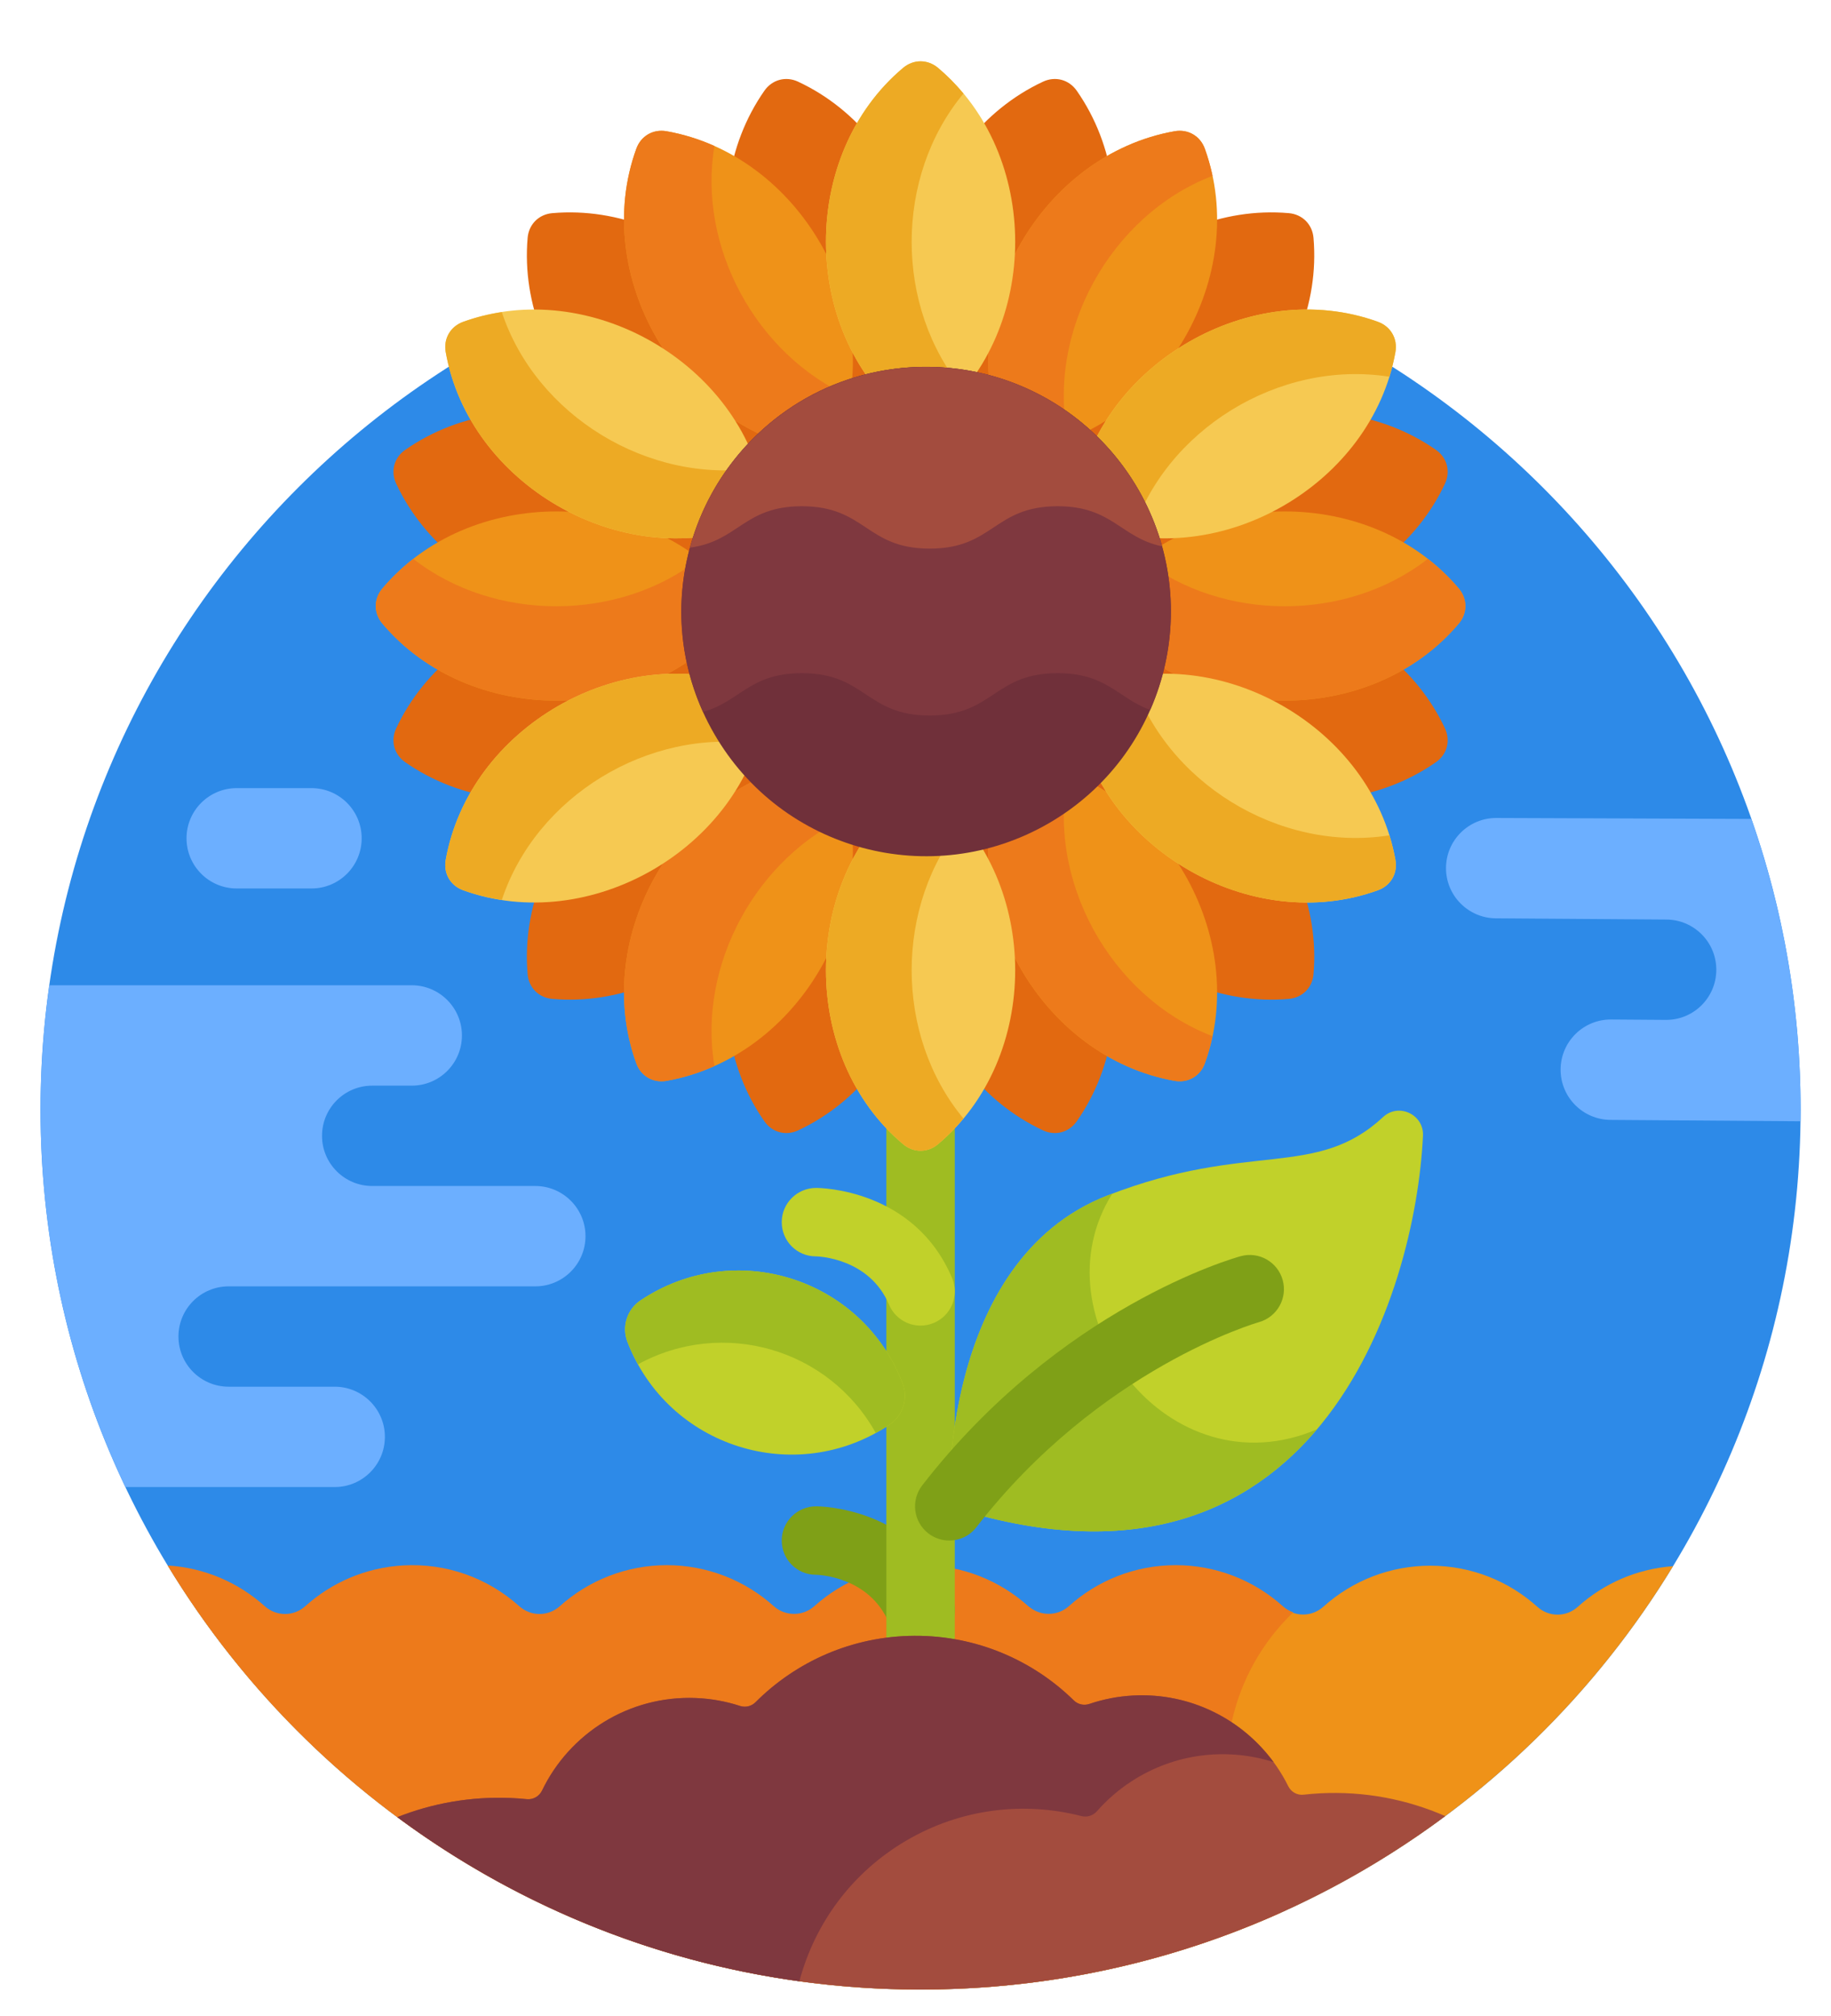
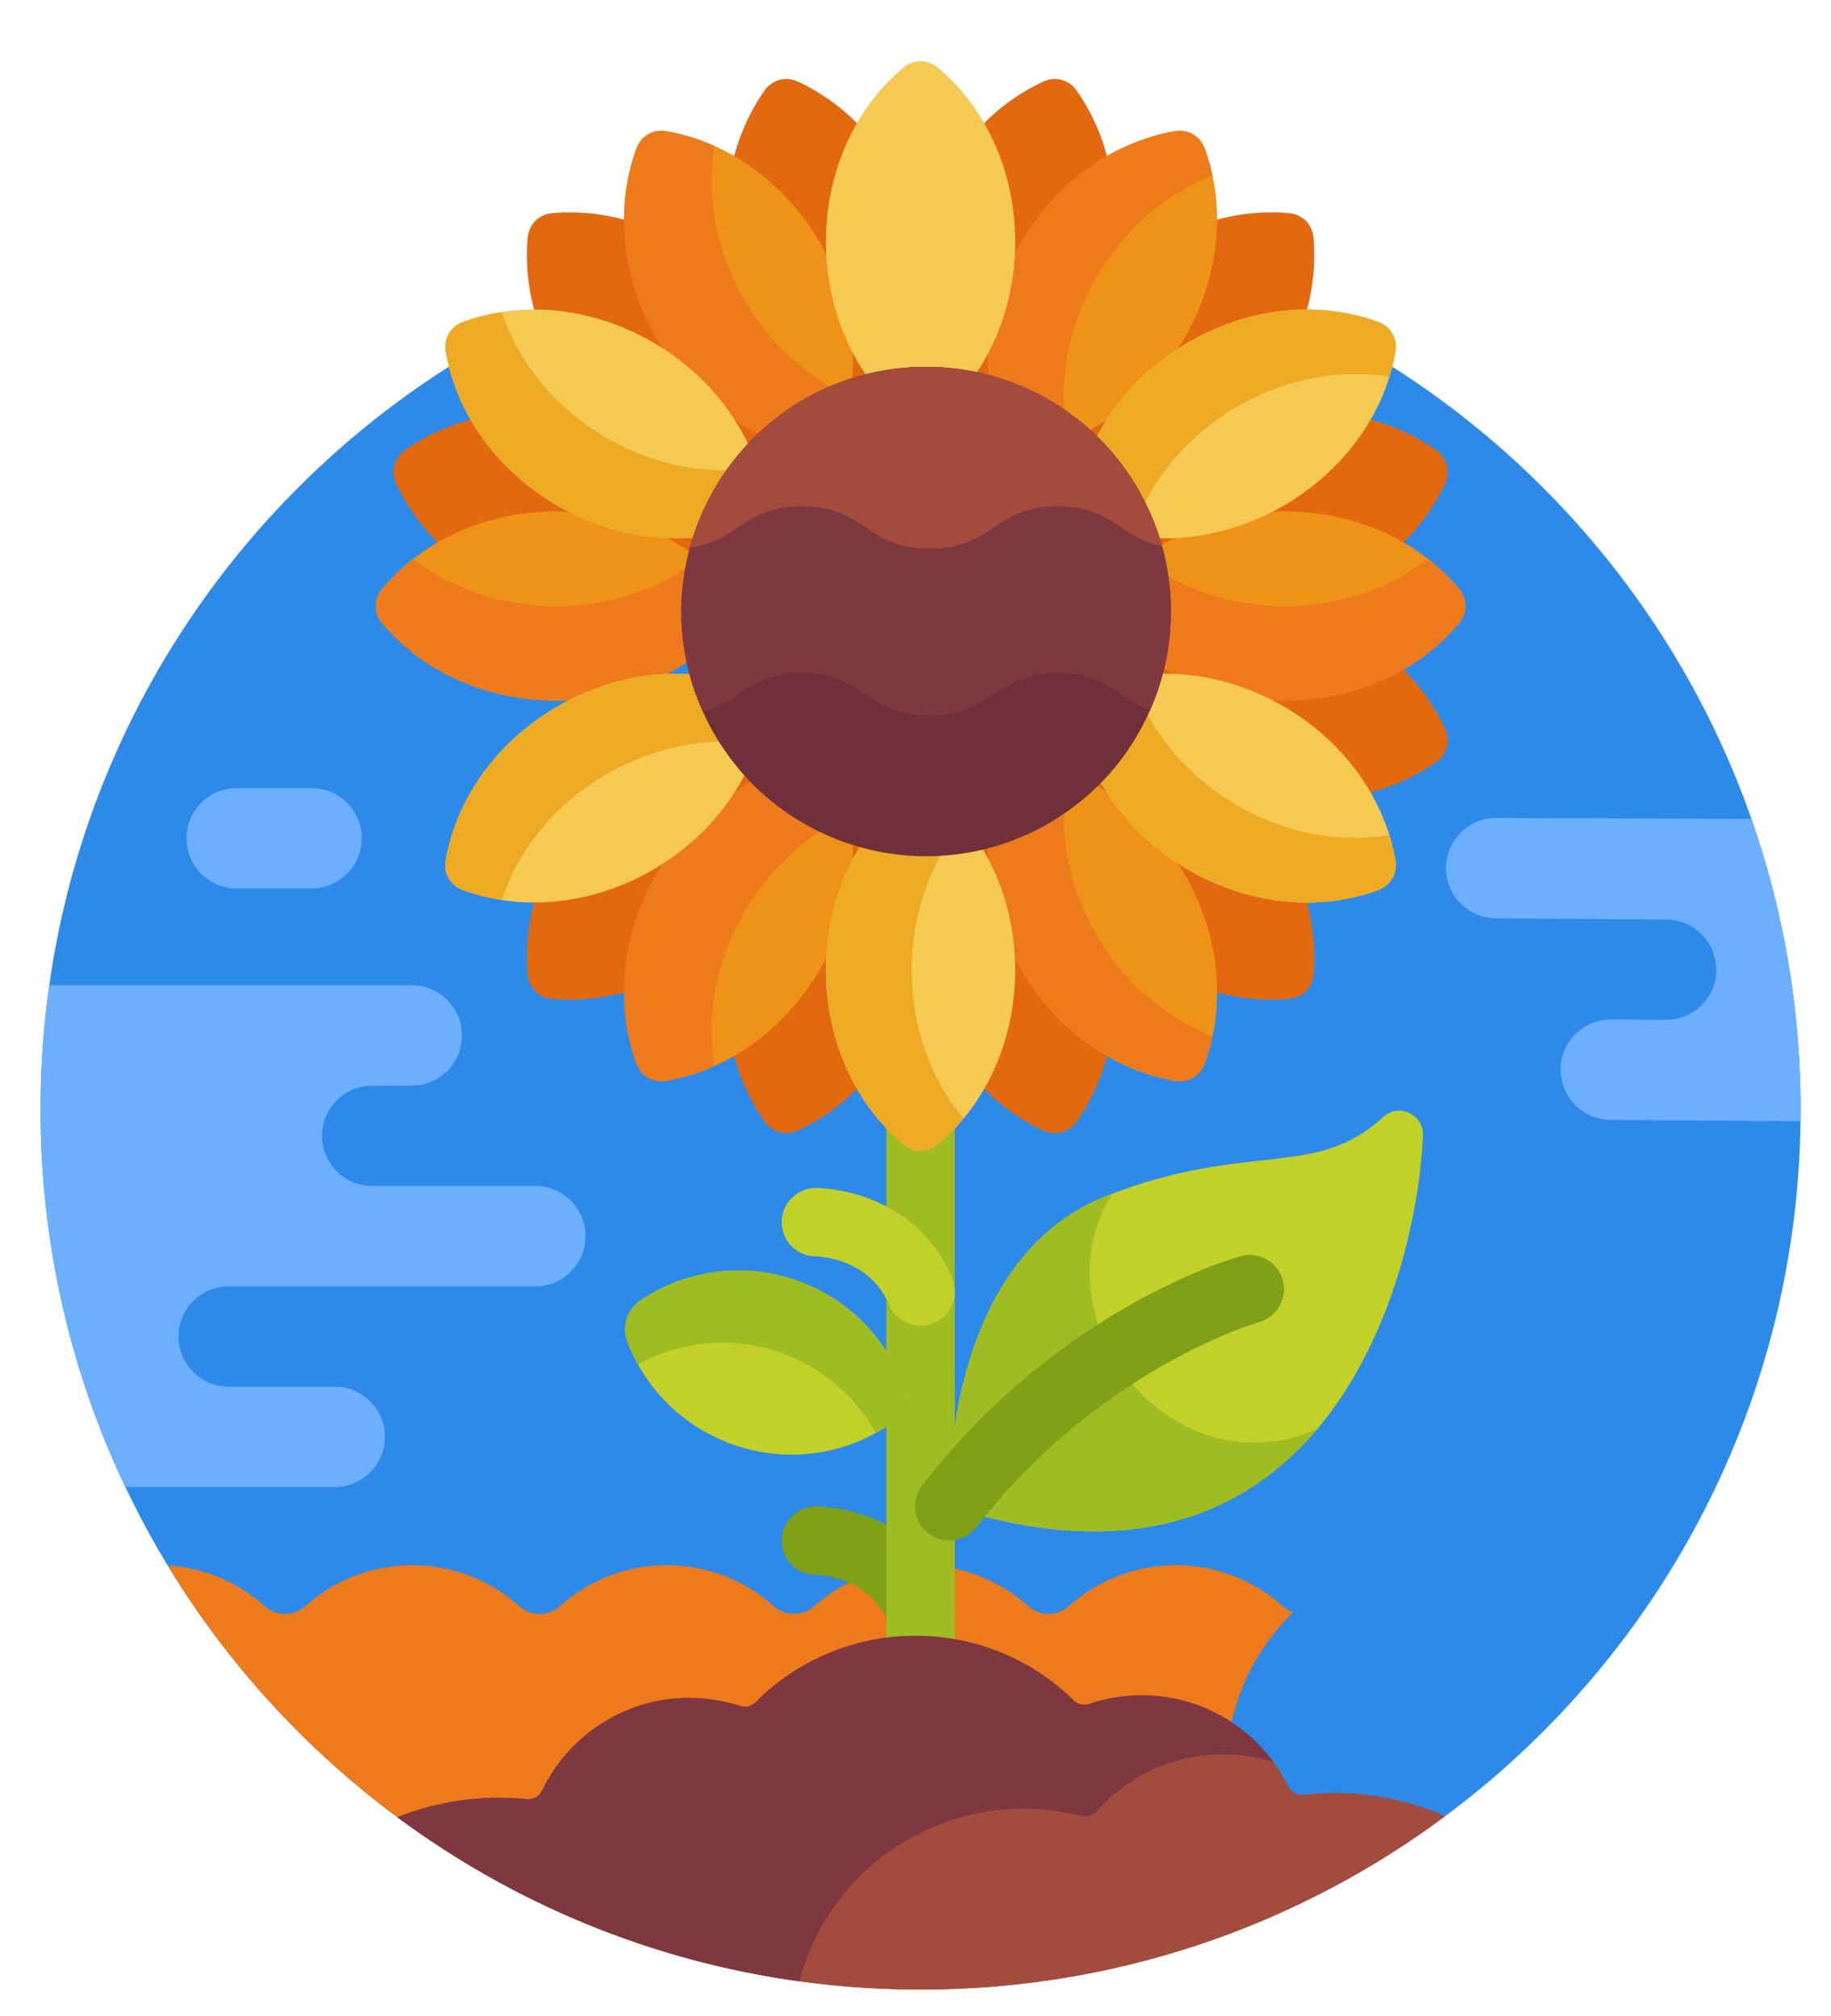
<svg xmlns="http://www.w3.org/2000/svg" data-bx-workspace="master" width="100%" height="100%" viewBox="0 0 121.637 133.969">
  <defs />
  <g transform="matrix(0.188, 0, 0, 0.188, -3.061, 4.324)" data-uid="o_f77h72nk1_128">
    <path d="m467.773 278.363c0 129.035-104.602 233.637-233.637 233.637-129.035 0-233.637-104.602-233.637-233.637 0-129.035 104.602-233.637 233.637-233.637 129.035 0 233.637 104.602 233.637 233.637zm0 0" fill="#2d8ae8" transform="matrix(1.331, 0, 0, 1.331, 29.941, -1.331)" data-uid="o_f77h72nk1_71" />
-     <path d="m433.906 399.582c-9.566.691-18.395 4.57-25.293 10.793-3.066 2.766-7.656 2.766-10.723 0-7.523-6.789-17.488-10.922-28.418-10.922h-.004c-10.52 0-20.586 3.867-28.379 10.879-3.098 2.785-7.715 2.785-10.812 0-7.734-6.961-17.828-10.879-28.375-10.879h-.004c-10.91 0-20.855 4.117-28.375 10.879-2.957 2.656-7.453 2.715-10.508.23-.098-.082-.211-.145-.305-.23-7.523-6.762-17.469-10.879-28.379-10.879-10.762 0-20.773 4.055-28.379 10.879-3.051 2.746-7.762 2.746-10.812 0-7.68-6.91-17.75-10.879-28.379-10.879-10.754 0-20.816 4.078-28.379 10.879-3.098 2.785-7.719 2.785-10.812 0-8.477-7.594-19.43-11.445-30.754-10.809-9.977.551-19.031 4.539-26.004 10.809-3.094 2.785-7.715 2.785-10.812 0-6.887-6.195-15.816-10.16-25.652-10.785 40.98 67.418 115.125 112.453 199.789 112.453 84.648 0 158.785-45.02 199.77-112.418zm0 0" fill="#ef9218" transform="matrix(1.331, 0, 0, 1.331, 29.941, -1.331)" data-uid="o_f77h72nk1_72" />
    <path d="m330.277 410.188c-7.734-6.957-17.828-10.879-28.375-10.879h-.004c-10.91 0-20.855 4.117-28.375 10.879-2.957 2.66-7.453 2.719-10.508.23-.098-.082-.211-.141-.305-.23-7.523-6.762-17.469-10.879-28.379-10.879-10.762 0-20.773 4.059-28.379 10.879-3.051 2.746-7.762 2.746-10.812 0-7.68-6.91-17.75-10.879-28.379-10.879-10.754 0-20.816 4.082-28.379 10.879-3.098 2.785-7.719 2.785-10.812 0-8.477-7.594-19.43-11.445-30.754-10.809-9.977.551-19.031 4.539-26.004 10.809-3.094 2.785-7.715 2.785-10.812 0-6.91-6.211-15.871-10.184-25.742-10.789 40.961 67.5 115.152 112.602 199.879 112.602 34.113 0 66.52-7.316 95.734-20.457-20.172-22.758-19.363-57.961 3.195-79.715-1-.344-1.953-.887-2.789-1.641zm0 0" fill="#ed7a1b" transform="matrix(1.331, 0, 0, 1.331, 29.941, -1.331)" data-uid="o_f77h72nk1_73" />
    <path d="m234.141 420.242c-3.547 0-6.914-2.086-8.375-5.559-5.246-12.426-18.867-12.816-19.441-12.824-5.02 0-9.047-4.07-9.047-9.086 0-5.02 4.105-9.086 9.125-9.086 1.062 0 26.121.27 36.105 23.934 1.949 4.625-.219 9.953-4.84 11.902-1.152.488-2.352.719-3.527.719zm0 0" fill="#7fa017" transform="matrix(1.331, 0, 0, 1.331, 29.941, -1.331)" data-uid="o_f77h72nk1_74" />
    <path d="m225.051 250.18v193.398c0 5.02 4.066 9.086 9.086 9.086s9.086-4.066 9.086-9.086c0-9.215 0-187.676 0-193.398zm0 0" fill="#9fbc22" transform="matrix(1.331, 0, 0, 1.331, 29.941, -1.331)" data-uid="o_f77h72nk1_75" />
    <path d="m234.141 335.703c-3.547 0-6.914-2.086-8.375-5.559-5.246-12.426-18.867-12.816-19.441-12.828-5.02 0-9.047-4.066-9.047-9.086s4.105-9.086 9.125-9.086c1.062 0 26.121.273 36.105 23.938 1.949 4.625-.219 9.953-4.84 11.902-1.152.488-2.352.719-3.527.719zm0 0" fill="#c1d12a" transform="matrix(1.331, 0, 0, 1.331, 29.941, -1.331)" data-uid="o_f77h72nk1_76" />
-     <path d="m94.906 177.152c-1.52 3.258-.551 6.879 2.398 8.938 29.266 20.469 74.164 8.383 89.246-23.91 1.523-3.262.551-6.883-2.395-8.941-29.27-20.469-74.164-8.383-89.25 23.914zm0 0" fill="#e26910" transform="matrix(1.331, 0, 0, 1.331, 29.941, -1.331)" data-uid="o_f77h72nk1_78" />
    <path d="m281.723 127.094c-1.523 3.258-.551 6.883 2.395 8.941 29.27 20.469 74.164 8.383 89.25-23.914 1.523-3.258.551-6.879-2.395-8.941-29.27-20.469-74.168-8.383-89.25 23.914zm0 0" fill="#e26910" transform="matrix(1.331, 0, 0, 1.331, 29.941, -1.331)" data-uid="o_f77h72nk1_79" />
    <path d="m192.68 281.469c2.062 2.949 5.684 3.918 8.941 2.398 32.359-15.117 44.34-60.039 23.914-89.25-2.059-2.945-5.684-3.918-8.941-2.395-32.359 15.113-44.34 60.035-23.914 89.246zm0 0" fill="#e26910" transform="matrix(1.331, 0, 0, 1.331, 29.941, -1.331)" data-uid="o_f77h72nk1_80" />
    <path d="m242.738 94.652c2.062 2.949 5.684 3.918 8.941 2.398 32.359-15.113 44.34-60.039 23.914-89.25-2.062-2.945-5.684-3.918-8.941-2.395-32.359 15.113-44.344 60.035-23.914 89.246zm0 0" fill="#e26910" transform="matrix(1.331, 0, 0, 1.331, 29.941, -1.331)" data-uid="o_f77h72nk1_81" />
    <path d="m331.91 248.953c3.582-.309 6.234-2.961 6.543-6.543 3.094-35.582-29.82-68.418-65.332-65.336-3.582.312-6.234 2.965-6.547 6.547-3.09 35.578 29.824 68.418 65.336 65.332zm0 0" fill="#e26910" transform="matrix(1.331, 0, 0, 1.331, 29.941, -1.331)" data-uid="o_f77h72nk1_82" />
    <path d="m195.152 112.195c3.582-.312 6.234-2.961 6.543-6.543 3.094-35.582-29.82-68.422-65.332-65.336-3.582.312-6.234 2.965-6.547 6.547-3.09 35.578 29.824 68.418 65.336 65.332zm0 0" fill="#e26910" transform="matrix(1.331, 0, 0, 1.331, 29.941, -1.331)" data-uid="o_f77h72nk1_83" />
    <path d="m97.305 103.18c-2.949 2.062-3.918 5.684-2.398 8.941 15.113 32.359 60.039 44.34 89.25 23.914 2.945-2.062 3.914-5.684 2.395-8.941-15.113-32.359-60.035-44.344-89.246-23.914zm0 0" fill="#e26910" transform="matrix(1.331, 0, 0, 1.331, 29.941, -1.331)" data-uid="o_f77h72nk1_84" />
    <path d="m284.117 153.238c-2.945 2.059-3.914 5.68-2.395 8.941 15.113 32.359 60.039 44.34 89.25 23.91 2.945-2.059 3.914-5.68 2.395-8.938-15.113-32.359-60.039-44.344-89.25-23.914zm0 0" fill="#e26910" transform="matrix(1.331, 0, 0, 1.331, 29.941, -1.331)" data-uid="o_f77h72nk1_85" />
    <path d="m129.816 242.41c.312 3.582 2.965 6.234 6.547 6.543 35.582 3.09 68.418-29.824 65.332-65.332-.309-3.582-2.961-6.234-6.543-6.547-35.582-3.09-68.422 29.824-65.336 65.336zm0 0" fill="#e26910" transform="matrix(1.331, 0, 0, 1.331, 29.941, -1.331)" data-uid="o_f77h72nk1_86" />
    <path d="m266.574 105.652c.312 3.582 2.965 6.23 6.547 6.543 35.582 3.09 68.418-29.824 65.332-65.332-.309-3.582-2.961-6.234-6.543-6.547-35.578-3.09-68.418 29.824-65.336 65.336zm0 0" fill="#e26910" transform="matrix(1.331, 0, 0, 1.331, 29.941, -1.331)" data-uid="o_f77h72nk1_87" />
    <path d="m266.652 283.863c3.258 1.523 6.879.551 8.941-2.395 20.469-29.27 8.383-74.164-23.914-89.246-3.258-1.523-6.879-.555-8.941 2.395-20.469 29.266-8.383 74.164 23.914 89.246zm0 0" fill="#e26910" transform="matrix(1.331, 0, 0, 1.331, 29.941, -1.331)" data-uid="o_f77h72nk1_88" />
    <path d="m216.594 97.051c3.258 1.52 6.883.551 8.941-2.398 20.469-29.27 8.383-74.164-23.914-89.246-3.258-1.523-6.879-.551-8.941 2.395-20.465 29.27-8.383 74.164 23.914 89.25zm0 0" fill="#e26910" transform="matrix(1.331, 0, 0, 1.331, 29.941, -1.331)" data-uid="o_f77h72nk1_89" />
    <path d="m91.234 140.008c-2.312 2.75-2.312 6.504 0 9.258 22.977 27.344 69.469 27.289 92.398 0 2.312-2.754 2.312-6.504 0-9.258-22.973-27.344-69.469-27.293-92.398 0zm0 0" fill="#ef9218" transform="matrix(1.331, 0, 0, 1.331, 29.941, -1.331)" data-uid="o_f77h72nk1_90" />
    <path d="m175.406 132.121c-21.535 16.762-54.383 16.789-75.941 0-2.977 2.316-5.746 4.934-8.227 7.887-2.312 2.75-2.312 6.504 0 9.258 22.973 27.344 69.465 27.289 92.395 0 2.312-2.754 2.312-6.504 0-9.258-2.484-2.957-5.254-5.57-8.227-7.887zm0 0" fill="#ed7a1b" transform="matrix(1.331, 0, 0, 1.331, 29.941, -1.331)" data-uid="o_f77h72nk1_91" />
    <path d="m284.641 140.008c-2.312 2.75-2.312 6.504 0 9.258 22.977 27.344 69.469 27.289 92.398 0 2.312-2.754 2.312-6.504 0-9.258-22.973-27.344-69.469-27.293-92.398 0zm0 0" fill="#ef9218" transform="matrix(1.331, 0, 0, 1.331, 29.941, -1.331)" data-uid="o_f77h72nk1_92" />
    <path d="m368.809 132.121c-21.531 16.762-54.383 16.789-75.941 0-2.973 2.316-5.746 4.934-8.227 7.887-2.312 2.75-2.312 6.504 0 9.258 22.973 27.344 69.469 27.289 92.398 0 2.312-2.754 2.312-6.504 0-9.258-2.484-2.957-5.254-5.57-8.23-7.887zm0 0" fill="#ed7a1b" transform="matrix(1.331, 0, 0, 1.331, 29.941, -1.331)" data-uid="o_f77h72nk1_93" />
    <path d="m204.875 186.059c3.543-.625 6.789 1.25 8.016 4.629 12.195 33.57-11.098 73.805-46.195 80.02-3.543.625-6.789-1.25-8.016-4.629-12.195-33.57 11.098-73.809 46.195-80.02zm0 0" fill="#ef9218" transform="matrix(1.331, 0, 0, 1.331, 29.941, -1.331)" data-uid="o_f77h72nk1_94" />
    <path d="m179.41 266.785c-4.016 1.797-8.27 3.133-12.715 3.922-3.543.625-6.789-1.25-8.016-4.629-12.195-33.57 11.098-73.809 46.195-80.02 3.543-.625 6.789 1.25 8.02 4.629 1.133 3.125 1.961 6.309 2.5 9.516-24.758 11.062-40.5 39.699-35.984 66.582zm0 0" fill="#ed7a1b" transform="matrix(1.331, 0, 0, 1.331, 29.941, -1.331)" data-uid="o_f77h72nk1_95" />
    <path d="m255.383 98.582c1.227 3.379 4.473 5.254 8.016 4.629 35.168-6.223 58.367-46.516 46.195-80.02-1.227-3.379-4.473-5.254-8.016-4.625-35.168 6.223-58.371 46.512-46.195 80.016zm0 0" fill="#ef9218" transform="matrix(1.331, 0, 0, 1.331, 29.941, -1.331)" data-uid="o_f77h72nk1_96" />
    <path d="m311.641 30.414c-.516-2.43-1.184-4.844-2.043-7.219-1.23-3.383-4.477-5.258-8.02-4.629-35.168 6.223-58.367 46.516-46.195 80.016 1.227 3.383 4.477 5.258 8.016 4.629 3.445-.609 6.77-1.555 9.965-2.781-6.043-28.473 11.188-59.621 38.277-70.016zm0 0" fill="#ed7a1b" transform="matrix(1.331, 0, 0, 1.331, 29.941, -1.331)" data-uid="o_f77h72nk1_97" />
    <path d="m255.383 190.688c1.227-3.379 4.473-5.254 8.016-4.629 35.168 6.223 58.367 46.516 46.195 80.02-1.227 3.379-4.473 5.254-8.016 4.629-35.168-6.223-58.371-46.516-46.195-80.02zm0 0" fill="#ef9218" transform="matrix(1.331, 0, 0, 1.331, 29.941, -1.331)" data-uid="o_f77h72nk1_98" />
    <path d="m311.641 258.855c-.516 2.434-1.184 4.844-2.043 7.223-1.23 3.379-4.477 5.254-8.02 4.629-35.168-6.223-58.367-46.516-46.195-80.02 1.227-3.379 4.477-5.254 8.016-4.629 3.445.609 6.77 1.559 9.965 2.781-6.043 28.477 11.188 59.621 38.277 70.016zm0 0" fill="#ed7a1b" transform="matrix(1.331, 0, 0, 1.331, 29.941, -1.331)" data-uid="o_f77h72nk1_99" />
    <path d="m204.875 103.211c3.543.629 6.789-1.25 8.016-4.629 12.195-33.566-11.098-73.805-46.195-80.016-3.543-.629-6.789 1.25-8.016 4.629-12.195 33.566 11.098 73.805 46.195 80.016zm0 0" fill="#ef9218" transform="matrix(1.331, 0, 0, 1.331, 29.941, -1.331)" data-uid="o_f77h72nk1_100" />
    <path d="m179.41 22.484c-4.016-1.797-8.27-3.133-12.715-3.918-3.543-.629-6.789 1.246-8.016 4.625-12.195 33.57 11.098 73.809 46.195 80.02 3.543.625 6.789-1.25 8.02-4.629 1.133-3.125 1.961-6.309 2.5-9.516-24.758-11.062-40.5-39.695-35.984-66.582zm0 0" fill="#ed7a1b" transform="matrix(1.331, 0, 0, 1.331, 29.941, -1.331)" data-uid="o_f77h72nk1_101" />
    <path d="m112.695 69.176c-3.379 1.23-5.254 4.477-4.629 8.016 6.223 35.172 46.516 58.371 80.02 46.199 3.379-1.227 5.254-4.477 4.625-8.016-6.223-35.168-46.512-58.371-80.016-46.199zm0 0" fill="#f6c952" transform="matrix(1.331, 0, 0, 1.331, 29.941, -1.331)" data-uid="o_f77h72nk1_102" />
    <path d="m190.816 107.973c-28.859 4.379-58.754-13.875-67.852-41.375-3.539.535-6.984 1.387-10.27 2.578-3.379 1.23-5.254 4.477-4.629 8.016 6.223 35.156 46.504 58.375 80.02 46.199 3.379-1.227 5.254-4.477 4.629-8.016-.441-2.492-1.094-4.961-1.898-7.402zm0 0" fill="#edaa24" transform="matrix(1.331, 0, 0, 1.331, 29.941, -1.331)" data-uid="o_f77h72nk1_103" />
    <path d="m112.695 220.094c-3.379-1.227-5.254-4.477-4.629-8.016 6.223-35.172 46.516-58.371 80.02-46.199 3.379 1.23 5.254 4.477 4.625 8.016-6.223 35.168-46.512 58.371-80.016 46.199zm0 0" fill="#f6c952" transform="matrix(1.331, 0, 0, 1.331, 29.941, -1.331)" data-uid="o_f77h72nk1_104" />
    <path d="m190.816 181.301c-28.859-4.379-58.754 13.871-67.852 41.371-3.539-.535-6.984-1.387-10.27-2.578-3.379-1.227-5.254-4.477-4.629-8.016 6.223-35.156 46.504-58.375 80.02-46.199 3.379 1.23 5.254 4.477 4.629 8.016-.441 2.492-1.094 4.965-1.898 7.406zm0 0" fill="#edaa24" transform="matrix(1.331, 0, 0, 1.331, 29.941, -1.331)" data-uid="o_f77h72nk1_105" />
    <path d="m275.562 173.895c-.629-3.539 1.246-6.789 4.625-8.016 33.57-12.195 73.809 11.098 80.02 46.199.625 3.539-1.25 6.789-4.629 8.016-33.566 12.195-73.805-11.098-80.016-46.199zm0 0" fill="#f6c952" transform="matrix(1.331, 0, 0, 1.331, 29.941, -1.331)" data-uid="o_f77h72nk1_106" />
    <path d="m358.59 205.52c.676 2.168 1.227 4.355 1.617 6.559.625 3.539-1.25 6.789-4.629 8.016-33.566 12.195-73.805-11.098-80.016-46.199-.629-3.539 1.246-6.789 4.625-8.016 3.188-1.156 6.52-1.992 9.945-2.531 8.754 27.992 39.148 46.797 68.457 42.172zm0 0" fill="#edaa24" transform="matrix(1.331, 0, 0, 1.331, 29.941, -1.331)" data-uid="o_f77h72nk1_107" />
    <path d="m275.562 115.375c-.629 3.539 1.246 6.789 4.625 8.016 33.57 12.195 73.809-11.098 80.02-46.199.625-3.539-1.25-6.785-4.629-8.016-33.566-12.191-73.805 11.098-80.016 46.199zm0 0" fill="#f6c952" transform="matrix(1.331, 0, 0, 1.331, 29.941, -1.331)" data-uid="o_f77h72nk1_108" />
    <path d="m358.59 83.75c.676-2.164 1.227-4.355 1.617-6.559.625-3.539-1.25-6.785-4.629-8.016-33.566-12.195-73.805 11.098-80.016 46.199-.629 3.539 1.246 6.789 4.625 8.016 3.188 1.156 6.52 1.992 9.945 2.531 8.754-27.992 39.148-46.793 68.457-42.172zm0 0" fill="#edaa24" transform="matrix(1.331, 0, 0, 1.331, 29.941, -1.331)" data-uid="o_f77h72nk1_109" />
    <path d="m229.508 287.535c2.754 2.316 6.504 2.316 9.258 0 27.344-22.973 27.293-69.465 0-92.395-2.754-2.312-6.504-2.312-9.258 0-27.344 22.973-27.293 69.469 0 92.395zm0 0" fill="#f6c952" transform="matrix(1.331, 0, 0, 1.331, 29.941, -1.331)" data-uid="o_f77h72nk1_110" />
    <path d="m229.508 94.129c2.754 2.316 6.504 2.316 9.258 0 27.344-22.973 27.293-69.465 0-92.395-2.754-2.312-6.504-2.312-9.258 0-27.344 22.973-27.293 69.469 0 92.395zm0 0" fill="#f6c952" transform="matrix(1.331, 0, 0, 1.331, 29.941, -1.331)" data-uid="o_f77h72nk1_111" />
    <path d="m245.516 201.961c-2.07-2.492-4.324-4.781-6.75-6.82-2.754-2.312-6.504-2.312-9.258 0-27.344 22.973-27.293 69.469 0 92.395 2.754 2.316 6.504 2.316 9.258 0 2.426-2.039 4.68-4.328 6.75-6.82-18.316-22.094-18.34-56.629 0-78.754zm0 0" fill="#edaa24" transform="matrix(1.331, 0, 0, 1.331, 29.941, -1.331)" data-uid="o_f77h72nk1_112" />
-     <path d="m245.516 8.559c-2.07-2.496-4.324-4.785-6.75-6.824-2.754-2.312-6.504-2.312-9.258 0-27.344 22.973-27.293 69.469 0 92.395 2.754 2.316 6.504 2.316 9.258 0 2.426-2.039 4.68-4.324 6.75-6.82-18.316-22.094-18.34-56.629 0-78.75zm0 0" fill="#edaa24" transform="matrix(1.331, 0, 0, 1.331, 29.941, -1.331)" data-uid="o_f77h72nk1_113" />
    <path d="m241.758 383.688s-2.773-65.121 42.027-82.543c37.504-14.586 55.238-4.164 73.164-20.836 4.117-3.828 10.832-.652 10.57 4.961-1.945 41.551-28.152 129.941-125.762 98.418zm0 0" fill="#c1d12a" transform="matrix(1.331, 0, 0, 1.331, 29.941, -1.331)" data-uid="o_f77h72nk1_114" />
    <path d="m283.785 301.145c.422-.164.828-.309 1.246-.465-20.531 32.605 15.02 79.363 54.34 62.562-19.086 22.531-49.77 35.898-97.613 20.445 0 0-2.773-65.121 42.027-82.543zm0 0" fill="#9fbc22" transform="matrix(1.331, 0, 0, 1.331, 29.941, -1.331)" data-uid="o_f77h72nk1_115" />
    <path d="m241.75 392.773c2.715 0 5.398-1.207 7.188-3.52 32.762-42.273 74.598-54.348 75.016-54.465 4.824-1.352 7.66-6.352 6.32-11.18-1.336-4.828-6.32-7.668-11.148-6.34-1.941.531-47.91 13.578-84.551 60.852-3.074 3.969-2.348 9.676 1.617 12.75 1.656 1.281 3.617 1.902 5.559 1.902zm0 0" fill="#7fa017" transform="matrix(1.331, 0, 0, 1.331, 29.941, -1.331)" data-uid="o_f77h72nk1_116" />
    <path d="m229.359 351.008c-10.781-27.984-44.668-38.695-69.57-22-3.586 2.402-5.031 6.98-3.48 11.008 10.777 27.984 44.664 38.695 69.566 22 3.586-2.402 5.035-6.98 3.484-11.008zm0 0" fill="#c1d12a" transform="matrix(1.331, 0, 0, 1.331, 29.941, -1.331)" data-uid="o_f77h72nk1_117" />
    <path d="m229.359 351.008c-10.781-27.984-44.668-38.695-69.57-22-3.586 2.402-5.031 6.98-3.48 11.008.789 2.055 1.742 4.043 2.809 5.965 22.547-12.32 50.656-4.16 63.121 18.223 1.242-.676 2.461-1.398 3.637-2.188 3.586-2.402 5.035-6.98 3.484-11.008zm0 0" fill="#9fbc22" transform="matrix(1.331, 0, 0, 1.331, 29.941, -1.331)" data-uid="o_f77h72nk1_118" />
    <path d="m373.438 465.941c-10.148-4.441-21.449-6.664-33.27-6.047-1.461.078-2.914.199-4.352.363-1.691.191-3.301-.723-4.059-2.246-7.453-15.047-23.328-25.023-41.164-24.086-4.066.215-7.969.988-11.645 2.234-1.441.488-3.031.137-4.117-.926-10.914-10.695-25.879-17.258-42.363-17.164-16.488.094-31.375 6.832-42.164 17.648-1.074 1.078-2.66 1.445-4.105.973-3.688-1.203-7.602-1.934-11.672-2.098-17.844-.73-33.602 9.43-40.883 24.559-.738 1.531-2.336 2.461-4.031 2.293-1.438-.145-2.891-.25-4.355-.312-10.605-.434-20.77 1.414-30.035 5.09 38.828 28.758 86.883 45.777 138.914 45.777 52.203 0 100.406-17.125 139.301-46.059zm0 0" fill="#a34c3e" transform="matrix(1.331, 0, 0, 1.331, 29.941, -1.331)" data-uid="o_f77h72nk1_119" />
    <path d="m201.98 509.727c4.035-15.145 13.809-28.77 28.406-37.309 14.598-8.543 31.262-10.387 46.441-6.484 1.512.391 3.105-.117 4.133-1.289 2.625-2.992 5.695-5.68 9.199-7.957 11.617-7.543 25.438-8.969 37.688-5.094-8.363-11.379-22.098-18.465-37.254-17.672-4.066.215-7.969.988-11.645 2.234-1.441.488-3.031.141-4.117-.926-10.914-10.691-25.879-17.258-42.363-17.16-16.488.094-31.375 6.832-42.164 17.648-1.074 1.074-2.66 1.445-4.105.973-3.688-1.203-7.602-1.934-11.672-2.098-17.844-.73-33.602 9.426-40.883 24.559-.738 1.531-2.34 2.461-4.031 2.293-1.441-.148-2.891-.25-4.355-.312-10.609-.434-20.77 1.414-30.039 5.086 30.684 22.727 67.129 38.113 106.738 43.57.008-.02.016-.039.023-.062zm0 0" fill="#7f383f" transform="matrix(1.331, 0, 0, 1.331, 29.941, -1.331)" data-uid="o_f77h72nk1_120" />
    <path d="m291.879 113.613c-17.941-31.074-57.676-41.719-88.75-23.781-31.07 17.941-41.719 57.676-23.777 88.75 17.941 31.074 57.676 41.719 88.75 23.777 31.07-17.941 41.719-57.672 23.777-88.746zm0 0" fill="#70303a" transform="matrix(1.331, 0, 0, 1.331, 29.941, -1.331)" data-uid="o_f77h72nk1_121" />
    <path d="m300.59 146.102c0-35.883-29.086-64.969-64.969-64.969-47.316 0-78.484 48.922-59.246 91.617 9.82-2.719 12.324-10.289 26.25-10.289 16.973 0 16.973 11.25 33.941 11.25 16.973 0 16.973-11.25 33.945-11.25 13.109 0 16.098 6.707 24.594 9.762 3.52-7.992 5.484-16.824 5.484-26.121zm0 0" fill="#7f383f" transform="matrix(1.331, 0, 0, 1.331, 29.941, -1.331)" data-uid="o_f77h72nk1_122" />
    <path d="m235.621 81.133c-30.008 0-55.25 20.348-62.715 47.996 12.883-1.688 14.289-10.988 29.719-10.988 16.973 0 16.973 11.25 33.941 11.25 16.973 0 16.973-11.25 33.945-11.25 14.594 0 16.648 8.312 27.727 10.645-7.582-27.473-32.734-47.652-62.617-47.652zm0 0" fill="#a34c3e" transform="matrix(1.331, 0, 0, 1.331, 29.941, -1.331)" data-uid="o_f77h72nk1_123" />
    <path d="m131.859 298.629h-43.309c-7.355 0-13.32-5.965-13.32-13.32 0-7.301 5.902-13.32 13.324-13.32h10.5c7.355 0 13.32-5.969 13.32-13.324 0-7.371-5.988-13.332-13.324-13.332h-96.215c-1.527 10.793-2.336 21.816-2.336 33.031 0 35.863 8.09 69.836 22.531 100.203h55.57c7.355 0 13.32-5.965 13.32-13.324 0-7.398-6.031-13.32-13.32-13.32h-28.16c-7.359 0-13.324-5.969-13.324-13.324 0-7.359 5.973-13.32 13.324-13.32h81.418c7.355 0 13.32-5.969 13.32-13.324 0-7.398-6.031-13.324-13.32-13.324zm0 0" fill="#6cafff" transform="matrix(1.331, 0, 0, 1.331, 29.941, -1.331)" data-uid="o_f77h72nk1_124" />
    <path d="m52.578 192.988h19.855c7.359 0 13.324 5.965 13.324 13.32 0 7.359-5.965 13.324-13.324 13.324h-19.855c-7.355 0-13.32-5.965-13.32-13.324 0-7.355 5.965-13.32 13.32-13.32zm0 0" fill="#6cafff" transform="matrix(1.331, 0, 0, 1.331, 29.941, -1.331)" data-uid="o_f77h72nk1_125" />
    <path d="m454.699 201.164-67.648-.25c-7.355-.055-13.367 5.871-13.418 13.227-.055 7.398 5.934 13.363 13.227 13.418l45.305.324c7.355.055 13.281 6.062 13.227 13.418-.051 7.301-5.996 13.277-13.418 13.227l-14.5-.105c-7.355-.055-13.363 5.871-13.418 13.227-.055 7.371 5.895 13.375 13.227 13.426l50.453.363c.012-1.023.039-2.047.039-3.074 0-27.055-4.613-53.031-13.074-77.199zm0 0" fill="#6cafff" transform="matrix(1.331, 0, 0, 1.331, 29.941, -1.331)" data-uid="o_f77h72nk1_126" />
  </g>
</svg>